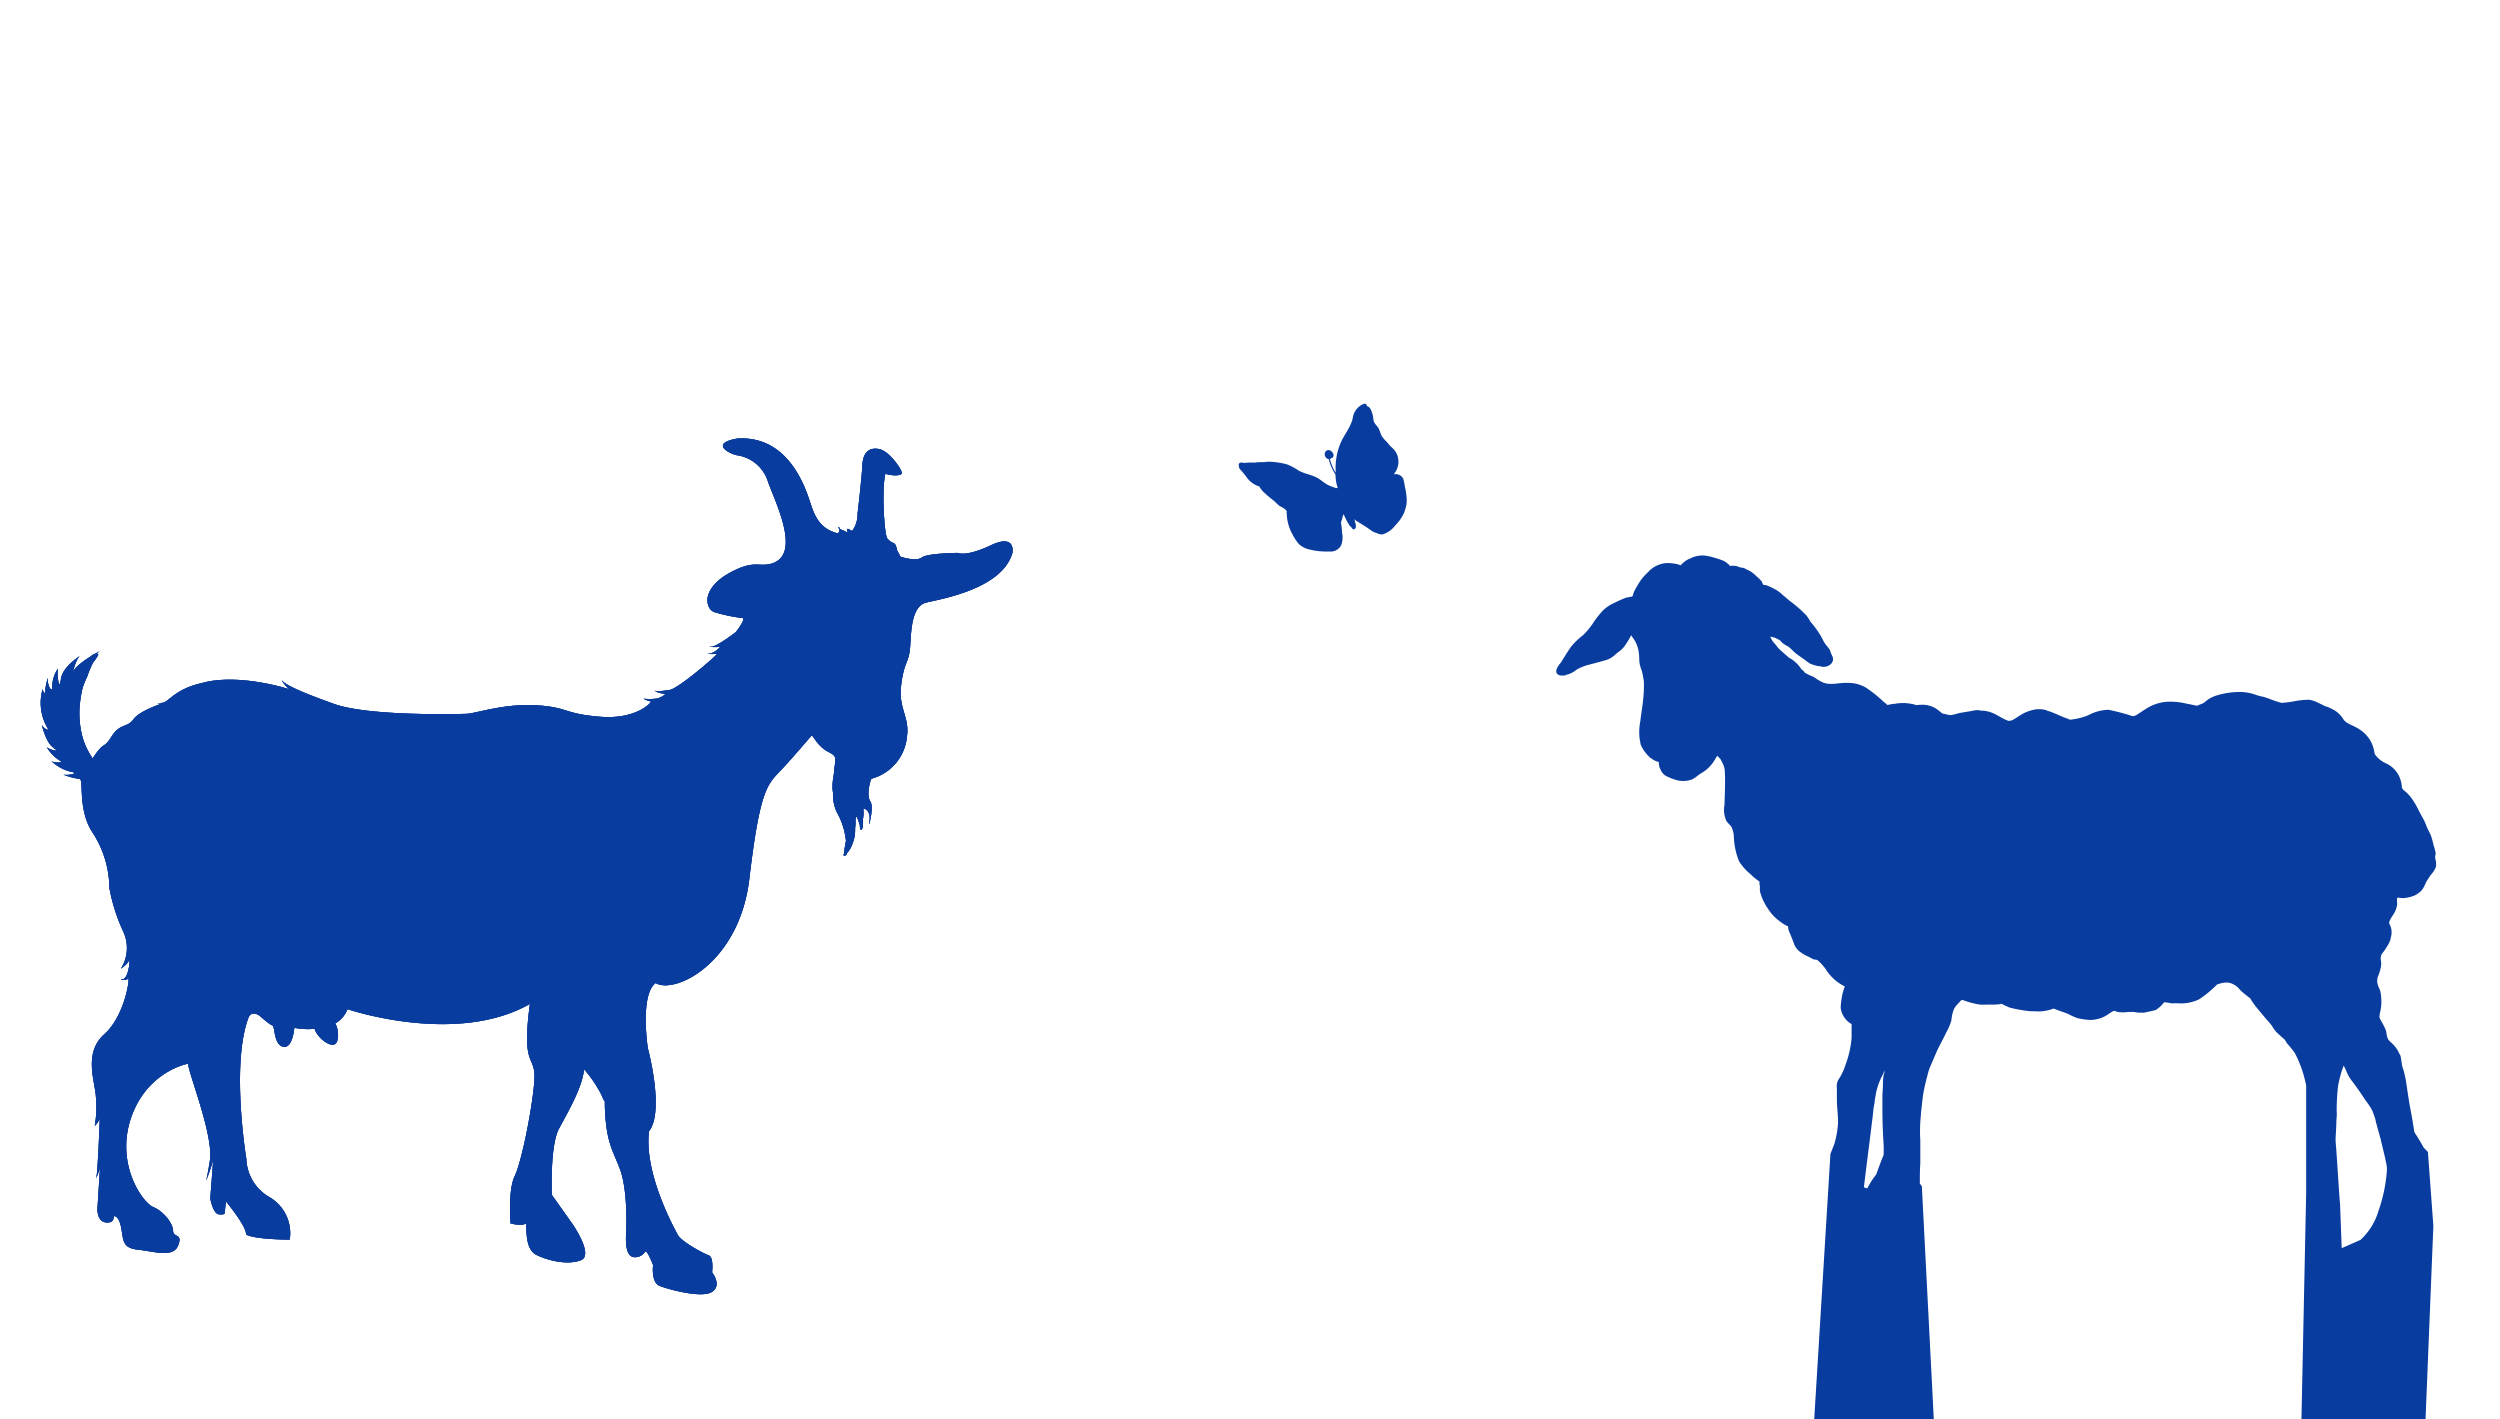
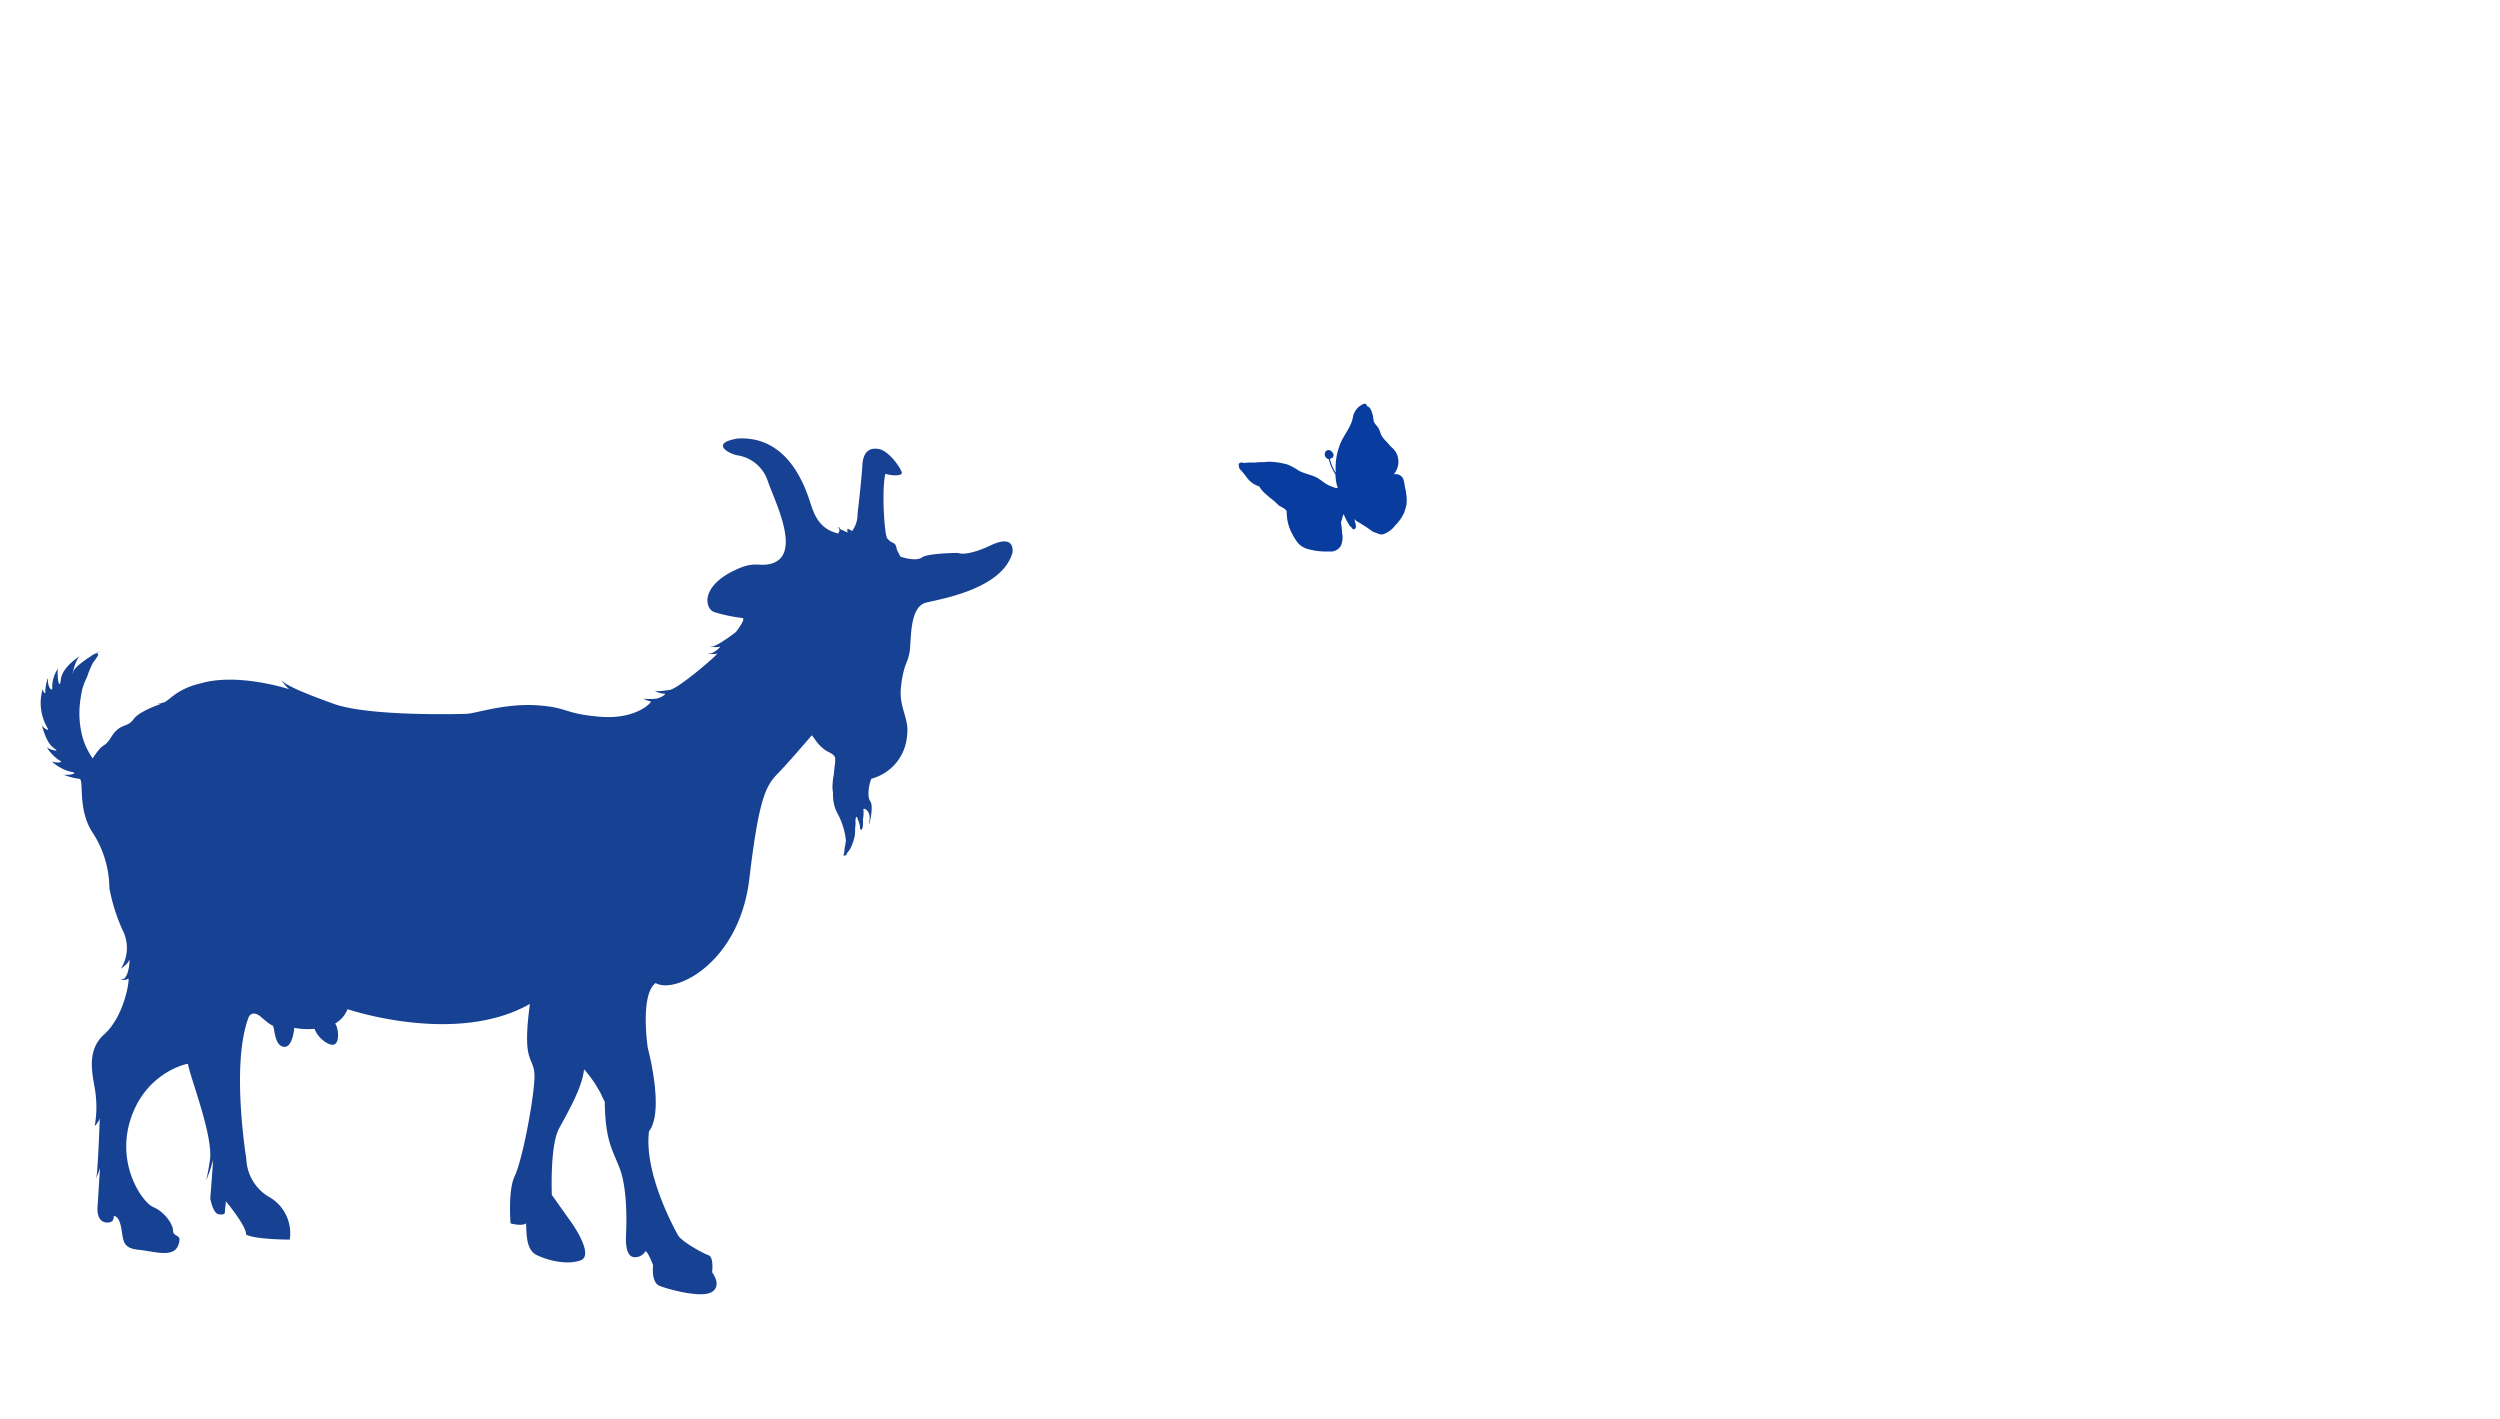
<svg xmlns="http://www.w3.org/2000/svg" viewBox="0 0 422.77 240">
  <defs>
    <style>.cls-1{fill:none;}.cls-2{clip-path:url(#clip-path);}.cls-3{fill:#093c9f;}.cls-4{fill:#174193;}</style>
    <clipPath id="clip-path">
      <rect class="cls-1" x="-0.35" width="423.12" height="240" />
    </clipPath>
  </defs>
  <g id="Calque_2" data-name="Calque 2">
    <g class="cls-2">
      <g id="Groupe_3932" data-name="Groupe 3932">
        <path id="Tracé_4052" data-name="Tracé 4052" class="cls-3" d="M209.54,79.07a1.19,1.19,0,0,0,.28.42,14.21,14.21,0,0,1,1,1.22A4,4,0,0,0,213,82.27l0,.08a4.82,4.82,0,0,0,1,1.15,16.75,16.75,0,0,0,1.29,1.08c.36.27.67.66,1.12,1a5.45,5.45,0,0,1,1,.61s.14.21.2.28v0a1.56,1.56,0,0,0,0,.57,7.55,7.55,0,0,0,1,3.4,8,8,0,0,0,1,1.52,3.83,3.83,0,0,0,1.41.85,11.87,11.87,0,0,0,3.75.45,2,2,0,0,0,2-1,3.57,3.57,0,0,0,.17-2.21c0-.58-.1-1.15-.17-1.73l0,0a7.15,7.15,0,0,0,.27-.9,2,2,0,0,1,.18-.46,28.63,28.63,0,0,0,.62,1.29,3.14,3.14,0,0,1,.24.39,1,1,0,0,0,.31.39c.15.12.23.3.37.43a.27.27,0,0,0,.33,0c.26-.2.23-.49.17-.78s-.09-.3-.13-.46,0-.22-.08-.33a1,1,0,0,0-.08-.14,3.49,3.49,0,0,0,.53.42c.76.45,1.51.92,2.23,1.43a2.83,2.83,0,0,0,.59.38,2,2,0,0,0,.42.13l0,0a1.61,1.61,0,0,0,.38.16,1.36,1.36,0,0,0,.75.09,4.32,4.32,0,0,0,2.07-1.5,7.31,7.31,0,0,0,1.5-2.14,9.34,9.34,0,0,0,.4-1.37,5.79,5.79,0,0,0,0-1.5,10.52,10.52,0,0,0-.27-1.57,6.54,6.54,0,0,0-.3-1.38,1.46,1.46,0,0,0-1.58-.69,3.36,3.36,0,0,0,.79-1.9,3.64,3.64,0,0,0-.2-1.38,3.27,3.27,0,0,0-1-1.34c-.27-.26-.57-.63-.84-.93a5.83,5.83,0,0,1-.78-.93c-.2-.39-.31-.84-.5-1.24s-.63-.72-.8-1.14-.09-.85-.25-1.26a4.21,4.21,0,0,0-.39-1,1,1,0,0,0-.57-.42.36.36,0,0,0-.34-.4h-.12a3,3,0,0,0-1.92,2.38c-.29,1.49-1.38,2.75-2,4.12a10.72,10.72,0,0,0-.9,4.78c0,.13,0,.27,0,.41a9.1,9.1,0,0,1-.58-1.17,7.65,7.65,0,0,1-.39-1.17.51.51,0,0,0,.21-.1s0,0,0-.07.12,0,.16,0a.51.51,0,0,0,.22-.3.58.58,0,0,0,0-.32,1.21,1.21,0,0,0-.28-.46.84.84,0,0,0-.53-.26.62.62,0,0,0-.54.29.83.83,0,0,0,.11,1,.74.74,0,0,0,.33.22.29.29,0,0,0,.13,0c0,.09.05.19.07.28a5.26,5.26,0,0,0,.41,1.15,9.06,9.06,0,0,0,.66,1.23,6.66,6.66,0,0,0,.37,2.21l-.17.06a2,2,0,0,1-.35-.09c-.36-.12-.71-.26-1.05-.41-.76-.37-1.35-1-2.16-1.38s-1.94-.6-2.81-1.05a10.4,10.4,0,0,0-2-1.08,13,13,0,0,0-3-.46c-.38,0-.74.06-1,.07-.5,0-1,0-1.5.08a10.53,10.53,0,0,0-1.86.07.73.73,0,0,0-.69,0,.39.39,0,0,0-.1.52A.37.37,0,0,0,209.54,79.07Zm16.61,6.79h0a.79.79,0,0,0,0,.09S226.14,85.89,226.15,85.86Z" />
        <g id="Groupe_3920" data-name="Groupe 3920">
-           <path id="Tracé_4052-2" data-name="Tracé 4052-2" class="cls-3" d="M289,74.18s0,0,0,0l0,0v0M402.25,204.67a10.78,10.78,0,0,1-3.07,5L396,211.07l-.28-7.51c-.08-.32-.66-10.12-.75-10.43a1.09,1.09,0,0,1,0-.18v-.29a2.46,2.46,0,0,1,0-.28v0c.05-.85.1-1.7.13-2.54,0-.14,0-.28,0-.43a7.41,7.41,0,0,0,.05-1.56s0,0,0,0c0-1.38.07-2.77.23-4.15a5.28,5.28,0,0,1,.13-.67v0c.12-.58.27-1.15.44-1.73.1-.34.25-.71.38-1.09a3.84,3.84,0,0,1,.28.53c.09.18.16.37.24.56a6.32,6.32,0,0,0,.79,1.38c.85,1.1,1.66,2.28,2.42,3.44a11.46,11.46,0,0,1,1.1,1.67,17.08,17.08,0,0,1,.59,1.7l0,.13.9,3.25c0,.17.08.34.11.5l.21.88c.11.45.21.89.32,1.34s.16.8.26,1.19a6.64,6.64,0,0,1,.1,1A25.52,25.52,0,0,1,402.25,204.67Zm-83.51-23.49v0c-.08.22-.15.45-.21.68a9.92,9.92,0,0,0-.11,1.63c0,.65-.1,1.26-.09,1.91l0,1.82v.43c0,2,.08,3.93.2,5.89a17.35,17.35,0,0,1,0,1.77c-.43,1.08-.85,2.16-1.23,3.27l-.22.29h0a13.89,13.89,0,0,0-1.31,2.1l-.57-.19c.43-3.67.93-7.35,1.36-11,.12-.79.19-1.57.27-2.36.07-.38.15-.76.2-1.14l0-.17c.08-.46.15-.92.24-1.37a11.7,11.7,0,0,1,1.16-3.08,4.28,4.28,0,0,0,.19-.43l.05-.06m68.13-4.67a17,17,0,0,1,1.26,1.55,19.53,19.53,0,0,1,1.93,5.56s0,0,0,0l0,18.15L389,249.33h20.8l1.7-42-.92-12.52c-.24-.26-.49-.51-.74-.76-.47-.9-1-1.75-1.56-2.6-.18-1.28-.4-2.54-.64-3.79-.3-1.55-.51-3.13-.75-4.7a18.18,18.18,0,0,0-.38-1.78c-.08-.3-.18-.59-.28-.89-.08-.52-.16-1.05-.25-1.58a1.08,1.08,0,0,0-.23-.51,5,5,0,0,0-1.06-1.58c-.33-.36-.75-.6-.93-1.07s-.17-.95-.32-1.4a13.8,13.8,0,0,0-.81-1.58,2.9,2.9,0,0,1-.25-.57,4.69,4.69,0,0,1,.19-1.12,8.13,8.13,0,0,0,.09-2.41,4.93,4.93,0,0,0-.24-1.19A3.58,3.58,0,0,1,402,166a6.36,6.36,0,0,1,.08-.75,7.67,7.67,0,0,0,.56-1.8,3.35,3.35,0,0,0,0-1,1.8,1.8,0,0,1,.13-1.12,7.36,7.36,0,0,0,.8-1.12,5.08,5.08,0,0,0,.72-1.48s0,0,0-.06l0-.08a3,3,0,0,0-.05-2c-.05-.13-.14-.27-.18-.4-.1-.35,0-.29.07-.52a6.84,6.84,0,0,1,.53-.9,4.37,4.37,0,0,0,.72-1.79c0-.34-.07-.78,0-1.1a.17.17,0,0,0,0-.07h.18c.23,0,.47.06.71.07a5.81,5.81,0,0,0,2.06-.45,4.88,4.88,0,0,0,1.15-.81,4.76,4.76,0,0,0,.74-1.34,14.6,14.6,0,0,1,.91-1.4,4.23,4.23,0,0,0,.78-1.22,3,3,0,0,0-.12-1.57,1,1,0,0,0,0-.24v0a1.81,1.81,0,0,0,.1-.61,9.44,9.44,0,0,0-.35-1.29,14.33,14.33,0,0,0-.43-1.59c-.16-.41-.39-.81-.58-1.21s-.4-1.07-.69-1.58c-.46-.82-.87-1.66-1.32-2.49a15.49,15.49,0,0,0-.91-1.37,7.41,7.41,0,0,0-1.1-1.07,1.81,1.81,0,0,1-.32-.41,5.42,5.42,0,0,0-.47-1.94,4.6,4.6,0,0,0-2.33-2.25,4.42,4.42,0,0,1-1.81-1.53,7.36,7.36,0,0,0-.51-1.85,5.84,5.84,0,0,0-2.65-2.66c-.7-.4-1.65-.66-2.12-1.34a4.68,4.68,0,0,0-1.36-1.44,8.34,8.34,0,0,0-1.53-.75l-.13,0c-.42-.24-.88-.44-1.3-.64a4.42,4.42,0,0,0-1.54-.5,13.81,13.81,0,0,0-2.31.23,17.42,17.42,0,0,1-2.27.3c-.29-.07-.57-.15-.85-.24-.83-.25-1.63-.65-2.48-.83-.28-.06-.55-.14-.83-.21a8,8,0,0,0-3-.56,13.59,13.59,0,0,0-3.59.51,6,6,0,0,0-1.62.7c-.27.18-.56.43-.86.67l-1.12.45c-.58-.13-1.15-.25-1.73-.35a11.26,11.26,0,0,0-3.42-.32,7.63,7.63,0,0,0-3.48,1.2c-.51.32-1,.66-1.53,1a3.16,3.16,0,0,1-.5.22,1.09,1.09,0,0,1-.26,0,31.78,31.78,0,0,0-4.05-1.07,7.57,7.57,0,0,0-3.39.92,11.17,11.17,0,0,1-3.1.76c-.3-.13-.59-.25-.88-.35-1-.36-1.93-.9-2.94-1.16l-.3-.14a4.63,4.63,0,0,0-1.89-.06,7,7,0,0,0-2.61,1.09c-.35.21-.73.49-1.11.68a2.08,2.08,0,0,1-.6.13c-.09,0-.19,0-.28-.08-.83-.3-1.57-.86-2.39-1.21a5.28,5.28,0,0,0-2.18-.44l-.16-.07a4,4,0,0,0-1.24.12c-.76.14-1.54.25-2.3.4a8.91,8.91,0,0,1-1.26.31,3.76,3.76,0,0,1-1-.19l-.4-.07c-.41-.29-.8-.66-1.25-.92a4.21,4.21,0,0,0-2.05-.57c-.36,0-.74,0-1.11.07a7.53,7.53,0,0,0-3.62-.24,6.22,6.22,0,0,0-1.29.22c-.25-.22-.5-.44-.76-.65a21.5,21.5,0,0,0-3-2.37,6.14,6.14,0,0,0-3-.73c-1.41-.07-2.88.48-4.22-.09a11.07,11.07,0,0,1-1.51-.92,11.44,11.44,0,0,1-1.5-.71,1.28,1.28,0,0,0-.54-.54A5.62,5.62,0,0,0,303,111.5l-.55-.33a5.66,5.66,0,0,0-.52-.47l-.67-.6a5.79,5.79,0,0,1-.66-.65,5.45,5.45,0,0,0-.57-.7,2.64,2.64,0,0,1-.48-.7,1.84,1.84,0,0,1-.17-.38v0a3.24,3.24,0,0,1,.8.2c.27.12.55.26.82.4a4.89,4.89,0,0,0,.44.47,7.37,7.37,0,0,0,1,.62,13,13,0,0,1,1,.93c.58.48,1.21.9,1.83,1.33a5.87,5.87,0,0,0,.86.62,6.85,6.85,0,0,0,1.19.37,2.39,2.39,0,0,0,.53.06,1.28,1.28,0,0,0,.43.1c1,.06,2-.74,1.62-1.72a7.38,7.38,0,0,1-.44-1.11,6.38,6.38,0,0,0-.67-.88,6.93,6.93,0,0,1-.7-1.21,15,15,0,0,0-1.34-2c-.2-.26-.41-.51-.62-.76a7.52,7.52,0,0,0-.64-1,20.39,20.39,0,0,0-2.8-2.45l-1.36-1.15a5.55,5.55,0,0,0-1.12-.82,14.1,14.1,0,0,0-1.36-.65,1.93,1.93,0,0,0-.63-.1c-.08-.13-.15-.25-.23-.36a.43.43,0,0,0,0-.07l0-.07h0a.1.1,0,0,0,0,0,6.42,6.42,0,0,0-1-1,5.49,5.49,0,0,0-.73-.64,4.64,4.64,0,0,0-.79-.43,6.77,6.77,0,0,0-.66-.33c-.12,0-.25,0-.37-.06l-.15,0-.35-.14a2.56,2.56,0,0,0-1.37-.1,3.46,3.46,0,0,0-1.15-.9,12,12,0,0,0-1.43-.48,9.39,9.39,0,0,0-1.48-.36,4.39,4.39,0,0,0-2.62.44,3.74,3.74,0,0,0-.8.4,5.2,5.2,0,0,0-.9.79l-.35-.15a7.54,7.54,0,0,0-2.06-.24,4.65,4.65,0,0,0-3.09,1.54,9.6,9.6,0,0,0-1.1,1.2,15.3,15.3,0,0,0-1.16,1.9,4,4,0,0,0-.3.81l-.1.21-.54.08-.18.07-.23,0-.32.13h0a17.33,17.33,0,0,0-1.65.74,6.71,6.71,0,0,0-2,1.3,15.9,15.9,0,0,0-1.6,2,11.54,11.54,0,0,1-1.86,2.26,12.26,12.26,0,0,0-1.88,1.79c-.48.64-.9,1.34-1.32,2a6.52,6.52,0,0,0-.43.72,4.61,4.61,0,0,0-.7,1c-.4.81.07,1.32.93,1.27h0a.72.72,0,0,0,.6-.13l.08,0a4.14,4.14,0,0,0,1.52-.74l.3-.21a9.74,9.74,0,0,1,1.74-.7c1.08-.27,2.15-.56,3.22-.87a4.1,4.1,0,0,0,1.6-1.05l.13-.09.1-.08a5.18,5.18,0,0,0,1.19-1.1,18.19,18.19,0,0,0,1.12-1.85c.18.35.46.63.66,1a5.62,5.62,0,0,1,.66,2.27c.07.58,0,1.17.15,1.74a6.85,6.85,0,0,0,.32,1,17.69,17.69,0,0,1,.35,1.79,20.36,20.36,0,0,1-.13,3.12c-.1,1.2-.34,2.39-.46,3.58a9.45,9.45,0,0,0-.09,3.27.54.54,0,0,1,.05.11,2.52,2.52,0,0,0,.08.55,4,4,0,0,0,.39.8,5.15,5.15,0,0,0,.55.77,6.66,6.66,0,0,0,.63.67,7.8,7.8,0,0,0,.77.5,2.18,2.18,0,0,0,.74.26s0,0,0,.06a2.27,2.27,0,0,0,.28,1.19,2.09,2.09,0,0,0,1.26,1.27,8.15,8.15,0,0,0,1.65.6,4.3,4.3,0,0,0,2.46-.18,6,6,0,0,0,1-.68c.31-.24.63-.42,1-.65a6.41,6.41,0,0,0,1.57-1.59c.23-.35.44-.7.64-1.06a7,7,0,0,1,.55.54c.16.27.31.57.43.83a4.11,4.11,0,0,1,.29.92,20.87,20.87,0,0,1,.07,2.24c0,1.26-.07,2.5-.09,3.75a4.4,4.4,0,0,0,.34,2.77c.25.38.64.65.87,1.05a4.66,4.66,0,0,1,.38,1.84,12.07,12.07,0,0,0,.86,3.88,8.47,8.47,0,0,0,1.92,2.17,9.37,9.37,0,0,0,1.54,1.27v.19c0,.28.06.52.08.79a3.65,3.65,0,0,0,0,.66,8.89,8.89,0,0,0,1.31,2.89,7.77,7.77,0,0,0,2,2.17,6.13,6.13,0,0,0,1.31.82l.08,0,.06.13a2.3,2.3,0,0,0,.2.86c.29.68.56,1.34.79,2a3.06,3.06,0,0,0,1.24,1.53,4.87,4.87,0,0,0,1.14.63c.32.14.6.36.92.48s.38,0,.56.11l.07,0a8.22,8.22,0,0,1,1.53,1.69,7.64,7.64,0,0,0,3.11,2.77.22.22,0,0,0,0,.08c-.06.23-.16.45-.21.68a7.17,7.17,0,0,0-.33,1.58,7.87,7.87,0,0,0-.12,1.38,3.75,3.75,0,0,0,1.84,2.68c0,.77,0,1.53,0,2.3a16.88,16.88,0,0,1-.79,3.9l-.5,1.42a9.6,9.6,0,0,1-.95,1.79,2.25,2.25,0,0,0-.25,1.4v1.9c0,1.3.2,2.57.2,3.87a15.66,15.66,0,0,1-.62,3.66l-.67,1.71-3.31,54.17,21.24-.56L325,200.61a5.3,5.3,0,0,0-.34-.45c0-1.15,0-2.31.08-3.47v-.1l0-2.19c0-.33,0-.66,0-1l0-.54a25.86,25.86,0,0,1,.11-4.4l0-.27c.14-1.11.23-2.22.41-3.33s.54-2.45.86-3.66c.06-.2.14-.4.2-.6l0,0h0l.37-.86c.33-.76.65-1.53,1-2.3.49-1,1-1.91,1.47-2.9a9.42,9.42,0,0,0,.84-2,7,7,0,0,1,.41-1.86,4.44,4.44,0,0,1,.49-.73l.67-.71.11-.11a1,1,0,0,1,.3,0,13.72,13.72,0,0,0,2.81.75c.53.05,1.08,0,1.62,0a11.16,11.16,0,0,0,1.83-.07l.22-.07a14.85,14.85,0,0,0,1.46.67,23.07,23.07,0,0,0,3.5.6H344a7.29,7.29,0,0,0,3.3-.46l.1.05q.31.13.63.24l.29.11c.49.18,1,.34,1.46.53a9.1,9.1,0,0,0,1.66.73,12.75,12.75,0,0,0,1.94.27,5.43,5.43,0,0,0,3.38-1.14h0l.72-.42c.22.07.45.16.68.22a5.7,5.7,0,0,0,1.65,0,8.39,8.39,0,0,1,1.12,0,7.14,7.14,0,0,0,.79.11l.88,0,1.76-.39a3.42,3.42,0,0,0,.43-.21,6,6,0,0,0,1.19-1.16,5.43,5.43,0,0,1,1.06.16,6.64,6.64,0,0,0,1,0,7.31,7.31,0,0,0,3.8-.63,18.55,18.55,0,0,0,3.07-2.52,4.68,4.68,0,0,1,1.88-.34,3.15,3.15,0,0,1,2,1.22,15.82,15.82,0,0,0,1.73,1.43,11.47,11.47,0,0,0,1,1.46c.56.69,1.14,1.37,1.71,2.06a13.72,13.72,0,0,1,1,1.18,5.91,5.91,0,0,0,.64.93c.49.51,1,.92,1.51,1.39Z" />
          <g id="Groupe_3920-2" data-name="Groupe 3920-2">
-             <path id="Tracé_4053" data-name="Tracé 4053" class="cls-4" d="M142.69,90.4l-.06-.05s0,0-.06.05h.12m1.18-.38L144,90l-.1-.06s0,.09,0,.13m6.71,2h0v0l-.08-.08h0l.06.1M9.07,126.45c-1.07-.64-1.75-2.9-2-3.84.34.6,1.3,1.11,1,.56a8.39,8.39,0,0,1-.85-6.67c0,.48.53,1.06.45.44s.53-3,.44-1.91.87,2.33.72,1a5.57,5.57,0,0,1,1-3c-.28.69.17,4.23.47,1.82s4.1-4.43,3.25-3.93-1.57,4.2-1.17,2.69c.19-.71,1.73-1.83,2.94-2.6a2.45,2.45,0,0,1,.71-.43c.78-.46,1.13-.6.25-.06l.13,0a.22.22,0,0,1,.19.13.2.2,0,0,1,0,.13,8.49,8.49,0,0,1-.87,1.28,17.31,17.31,0,0,0-1,2.4,11.85,11.85,0,0,0-.81,2.07,22.34,22.34,0,0,0-.44,2.82,15.48,15.48,0,0,0,.52,5.46,12.19,12.19,0,0,0,1.67,3.44.4.4,0,0,0,.1-.15c2-3,1.63-1.23,3.09-3.54s2.67-1.44,3.72-2.93,5-2.68,4.73-2.66a7.36,7.36,0,0,1-.8,0c.12,0,.16,0,1.07-.14s2.12-2.32,6.44-3.29c6-1.73,14.21.78,15,1.05-.5-.19-1.79-2-1.2-1.38s2.77,1.72,8.67,3.83,21,1.72,22.45,1.67,6.48-1.8,11.87-1.44,4.53,1.45,10.75,1.94,8.81-2.6,8.48-2.6a3.7,3.7,0,0,1-1.21-.46,8.87,8.87,0,0,0,2.06,0c.65,0,2.1-.9,1.38-.85a3.28,3.28,0,0,1-1.62-.53c.4.19,1.06.13,2.6-.1s8.54-6.31,8-6.14-2.15,0-1.31,0,2.14-1.32,1.77-1.17-2.41,0-1.43,0,4.16-2.47,4.16-2.47,1.81-2.32,1.1-2.38a26.47,26.47,0,0,1-4.75-1c-1.21-.46-1.16-2-1.16-2s-.23-2.5,3.9-4.71,4.72-.83,7-1.51c5.14-1.59.4-10.69-.67-13.88A6.42,6.42,0,0,0,124.7,77c-1.24-.2-4.83-2,0-2.84,8.9-.55,11.66,8.82,12.44,11.19s1.8,4.2,4.67,4.88c-.08-.17.1-.26.13-.4a1.45,1.45,0,0,0,0-.36.43.43,0,0,1-.14-.35,0,0,0,0,1,.06,0h0a.79.79,0,0,1,.17.31,2.62,2.62,0,0,0,.56.27c.18.08.34.18.52.26l.28.07s-.06-.09-.07-.13a.67.67,0,0,1,0-.46.1.1,0,0,1,.11,0l.17.1h.06l0,0,.44.26a4.75,4.75,0,0,0,.92-2.93s.71-6.05.81-8.17,1.07-3.1,2.83-2.76,3.9,3.53,3.85,4.06-1.83.46-2.78.11c-.54,2.08-.33,7.85.09,10.2A5.25,5.25,0,0,0,150,91l.19.2a1.85,1.85,0,0,0,.68.53,1.15,1.15,0,0,1,.48.3c.24.28.23.66.36,1s.24.45.35.68.13.29.22.43c.45.15,2.7.83,3.64.12S162,93.5,162,93.5s1.28.73,5.57-1.29,3.64,1.29,3.64,1.29c-1.74,6-11.63,7.71-14.55,8.39s-2.52,6.29-2.83,8.3-1,2-1.45,5.81,1.46,5.31,1,8.5a8.13,8.13,0,0,1-6,7.18c-.2.2-.92,2.8-.2,3.84s-.51,5.31-.16,3.35-1.22-2.41-1-1.91a6.05,6.05,0,0,1-.09,1.59,4.51,4.51,0,0,1,0,.82,1.69,1.69,0,0,1-.2.91.15.15,0,0,1-.22,0l0-.06a.68.68,0,0,1-.09-.39,2.17,2.17,0,0,0-.08-.51c-.13-.4-.28-.8-.43-1.19h0c-.16,0-.27.23-.23,1a5.1,5.1,0,0,1-.07.87,10.53,10.53,0,0,1-.05,1.26,8.09,8.09,0,0,1-.69,2.1,3.67,3.67,0,0,1-.55.8c-.15.2-.14.44-.41.53a.16.16,0,0,1-.21-.1v0c-.11.15-.14.12,0-.17l.05-.12s0-.08,0-.12a3.19,3.19,0,0,0,.06-.52c0-.3.13-.58.15-.89a2.54,2.54,0,0,1,.1-.55,12.27,12.27,0,0,0-1.55-4.87,6.94,6.94,0,0,1-.64-3.24l-.09-.77a10.94,10.94,0,0,1,.21-2.28c.05-.46.1-.92.14-1.38a6.84,6.84,0,0,0,.11-1.43c-.1-.79-1.19-1-1.77-1.47A6.43,6.43,0,0,1,138,125.3l-.67-.93h-.05c-.53.54-3.46,4.07-5.56,6.24s-3.31,3.73-5,18-12.57,19.57-15.85,17.63c-2.69,2-1.32,11-1.32,11s2.88,10.65.2,14.07c-.87,7.13,4.28,16.44,4.9,17.56s4.26,3.09,5.18,3.41.59,2.88.59,2.88,1.72,2.16,0,3.3-7.36-.41-8.86-1-1.12-3.52-1.12-3.52-1.07-2.81-1.36-2.25a2,2,0,0,1-2,.89c-.7-.18-1.35-.94-1.21-3.89s.1-8-1.06-11.07-2.35-4.46-2.53-10.62c0-.22,0-.42,0-.62s0-.1,0-.16l-.06,0a8,8,0,0,1-.48-1,9.2,9.2,0,0,0-.54-1,18.51,18.51,0,0,0-1.34-2.05c-.25-.33-.5-.65-.78-1l-.32-.33h0c-.27,3-2.65,7.1-4.22,10s-1.22,11.23-1.22,11.23l3.4,4.79s3.82,5.41,1.48,6.27-5.6,0-7.44-.89-1.7-3.69-1.8-5.35c-.76.52-2.62,0-2.62,0s-.47-5.6.7-8,3-11.54,3.32-16.12-2.26-1.77-.75-13c-12.52,7.14-30.84.89-30.84.89a4.84,4.84,0,0,1-2.1,2.43c.57.71.8,3.17-.13,3.53s-2.89-1.19-3.34-2.64a12,12,0,0,1-3.43-.17s-.27,3.57-1.89,3.2-1.35-3.48-1.83-3.61S44,171.85,44,171.85s-1.3-1.09-1.94.14c-3.06,7.93-.4,24-.4,24a7.75,7.75,0,0,0,4,6.51A7.07,7.07,0,0,1,49,209.63s-5.9,0-7.4-.87c.17-1.31-3.4-5.61-3.4-5.61l-.2,2s0,.33-1,.2-1.44-2.68-1.44-2.68.56-7.21.47-6.49a26.57,26.57,0,0,1-1.17,3.46c.13-.5.33-1.47.63-3.35.66-4.14-3.41-14.24-3.7-16.39-1.08.14-7.44,2-9.78,9.6s2.12,13.89,3.91,14.63,3.33,2.78,3.35,4,1.69.39.85,2.5-4,1-6.74.71-2.48-1.58-2.89-3.74-1.26-1.94-1.26-1.94.19,1.26-1.35,1.06-1.4-2.36-1.4-2.36.46-7.35.43-6.94-.87,2.41-.62,1.66.62-10.51.57-10-1,1.63-.82,1.17a17.69,17.69,0,0,0,.18-4.71c-.13-2.61-2.15-7.45,1.4-10.62s4.4-9.78,4.05-9.42-1.9.21-.75.05c1-.65,1.08-3.8.9-3.17s-1.38,1.44-1.38,1.44a6.57,6.57,0,0,0,.38-6.34,30.51,30.51,0,0,1-2.32-7.29A17.45,17.45,0,0,0,15.79,141c-2.79-4-1.52-9.26-2.36-9.29a10.61,10.61,0,0,1-2.72-.72c.84.2,2.84-.24,1.3-.47a7.33,7.33,0,0,1-3.29-1.79c.56.31,2.3.29,1.31-.15a7.2,7.2,0,0,1-2.13-2.23c.32.39,2.64,1,1.15.15" />
            <path id="Tracé_4054" data-name="Tracé 4054" class="cls-4" d="M142.69,90.4l-.06-.05s0,0-.06.05h.12m1.18-.38L144,90l-.1-.06s0,.09,0,.13m6.71,2h0v0l-.08-.08h0l.06.1M9.07,126.45c-1.07-.64-1.75-2.9-2-3.84.34.6,1.3,1.11,1,.56a8.39,8.39,0,0,1-.85-6.67c0,.48.53,1.06.45.44s.53-3,.44-1.91.87,2.33.72,1a5.57,5.57,0,0,1,1-3c-.28.69.17,4.23.47,1.82s4.1-4.43,3.25-3.93-1.57,4.2-1.17,2.69c.19-.71,1.73-1.83,2.94-2.6a2.45,2.45,0,0,1,.71-.43c.78-.46,1.13-.6.25-.06l.13,0a.22.22,0,0,1,.19.13.2.2,0,0,1,0,.13,8.49,8.49,0,0,1-.87,1.28,17.31,17.31,0,0,0-1,2.4,11.85,11.85,0,0,0-.81,2.07,22.34,22.34,0,0,0-.44,2.82,15.48,15.48,0,0,0,.52,5.46,12.19,12.19,0,0,0,1.67,3.44.4.4,0,0,0,.1-.15c2-3,1.63-1.23,3.09-3.54s2.67-1.44,3.72-2.93,5-2.68,4.73-2.66a7.36,7.36,0,0,1-.8,0c.12,0,.16,0,1.07-.14s2.12-2.32,6.44-3.29c6-1.73,14.21.78,15,1.05-.5-.19-1.79-2-1.2-1.38s2.77,1.72,8.67,3.83,21,1.72,22.45,1.67,6.48-1.8,11.87-1.44,4.53,1.45,10.75,1.94,8.81-2.6,8.48-2.6a3.7,3.7,0,0,1-1.21-.46,8.87,8.87,0,0,0,2.06,0c.65,0,2.1-.9,1.38-.85a3.28,3.28,0,0,1-1.62-.53c.4.19,1.06.13,2.6-.1s8.54-6.31,8-6.14-2.15,0-1.31,0,2.14-1.32,1.77-1.17-2.41,0-1.43,0,4.16-2.47,4.16-2.47,1.81-2.32,1.1-2.38a26.47,26.47,0,0,1-4.75-1c-1.21-.46-1.16-2-1.16-2s-.23-2.5,3.9-4.71,4.72-.83,7-1.51c5.14-1.59.4-10.69-.67-13.88A6.42,6.42,0,0,0,124.7,77c-1.24-.2-4.83-2,0-2.84,8.9-.55,11.66,8.82,12.44,11.19s1.8,4.2,4.67,4.88c-.08-.17.1-.26.13-.4a1.45,1.45,0,0,0,0-.36.43.43,0,0,1-.14-.35,0,0,0,0,1,.06,0h0a.79.79,0,0,1,.17.31,2.62,2.62,0,0,0,.56.27c.18.08.34.18.52.26l.28.07s-.06-.09-.07-.13a.67.67,0,0,1,0-.46.1.1,0,0,1,.11,0l.17.1h.06l0,0,.44.26a4.75,4.75,0,0,0,.92-2.93s.71-6.05.81-8.17,1.07-3.1,2.83-2.76,3.9,3.53,3.85,4.06-1.83.46-2.78.11c-.54,2.08-.33,7.85.09,10.2A5.25,5.25,0,0,0,150,91l.19.2a1.85,1.85,0,0,0,.68.53,1.15,1.15,0,0,1,.48.3c.24.28.23.66.36,1s.24.45.35.68.13.29.22.43c.45.15,2.7.83,3.64.12S162,93.5,162,93.5s1.28.73,5.57-1.29,3.64,1.29,3.64,1.29c-1.74,6-11.63,7.71-14.55,8.39s-2.52,6.29-2.83,8.3-1,2-1.45,5.81,1.46,5.31,1,8.5a8.13,8.13,0,0,1-6,7.18c-.2.2-.92,2.8-.2,3.84s-.51,5.31-.16,3.35-1.22-2.41-1-1.91a6.05,6.05,0,0,1-.09,1.59,4.51,4.51,0,0,1,0,.82,1.69,1.69,0,0,1-.2.91.15.15,0,0,1-.22,0l0-.06a.68.68,0,0,1-.09-.39,2.17,2.17,0,0,0-.08-.51c-.13-.4-.28-.8-.43-1.19h0c-.16,0-.27.23-.23,1a5.1,5.1,0,0,1-.07.87,10.53,10.53,0,0,1-.05,1.26,8.09,8.09,0,0,1-.69,2.1,3.67,3.67,0,0,1-.55.8c-.15.2-.14.44-.41.53a.16.16,0,0,1-.21-.1v0c-.11.15-.14.12,0-.17l.05-.12s0-.08,0-.12a3.19,3.19,0,0,0,.06-.52c0-.3.13-.58.15-.89a2.54,2.54,0,0,1,.1-.55,12.27,12.27,0,0,0-1.55-4.87,6.94,6.94,0,0,1-.64-3.24l-.09-.77a10.94,10.94,0,0,1,.21-2.28c.05-.46.1-.92.14-1.38a6.84,6.84,0,0,0,.11-1.43c-.1-.79-1.19-1-1.77-1.47A6.43,6.43,0,0,1,138,125.3l-.67-.93h-.05c-.53.54-3.46,4.07-5.56,6.24s-3.31,3.73-5,18-12.57,19.57-15.85,17.63c-2.69,2-1.32,11-1.32,11s2.88,10.65.2,14.07c-.87,7.13,4.28,16.44,4.9,17.56s4.26,3.09,5.18,3.41.59,2.88.59,2.88,1.72,2.16,0,3.3-7.36-.41-8.86-1-1.12-3.52-1.12-3.52-1.07-2.81-1.36-2.25a2,2,0,0,1-2,.89c-.7-.18-1.35-.94-1.21-3.89s.1-8-1.06-11.07-2.35-4.46-2.53-10.62c0-.22,0-.42,0-.62s0-.1,0-.16l-.06,0a8,8,0,0,1-.48-1,9.2,9.2,0,0,0-.54-1,18.51,18.51,0,0,0-1.34-2.05c-.25-.33-.5-.65-.78-1l-.32-.33h0c-.27,3-2.65,7.1-4.22,10s-1.22,11.23-1.22,11.23l3.4,4.79s3.82,5.41,1.48,6.27-5.6,0-7.44-.89-1.7-3.69-1.8-5.35c-.76.52-2.62,0-2.62,0s-.47-5.6.7-8,3-11.54,3.32-16.12-2.26-1.77-.75-13c-12.52,7.14-30.84.89-30.84.89a4.84,4.84,0,0,1-2.1,2.43c.57.71.8,3.17-.13,3.53s-2.89-1.19-3.34-2.64a12,12,0,0,1-3.43-.17s-.27,3.57-1.89,3.2-1.35-3.48-1.83-3.61S44,171.85,44,171.85s-1.3-1.09-1.94.14c-3.06,7.93-.4,24-.4,24a7.75,7.75,0,0,0,4,6.51A7.07,7.07,0,0,1,49,209.63s-5.9,0-7.4-.87c.17-1.31-3.4-5.61-3.4-5.61l-.2,2s0,.33-1,.2-1.44-2.68-1.44-2.68.56-7.21.47-6.49a26.57,26.57,0,0,1-1.17,3.46c.13-.5.33-1.47.63-3.35.66-4.14-3.41-14.24-3.7-16.39-1.08.14-7.44,2-9.78,9.6s2.12,13.89,3.91,14.63,3.33,2.78,3.35,4,1.69.39.85,2.5-4,1-6.74.71-2.48-1.58-2.89-3.74-1.26-1.94-1.26-1.94.19,1.26-1.35,1.06-1.4-2.36-1.4-2.36.46-7.35.43-6.94-.87,2.41-.62,1.66.62-10.51.57-10-1,1.63-.82,1.17a17.69,17.69,0,0,0,.18-4.71c-.13-2.61-2.15-7.45,1.4-10.62s4.4-9.78,4.05-9.42-1.9.21-.75.05c1-.65,1.08-3.8.9-3.17s-1.38,1.44-1.38,1.44a6.57,6.57,0,0,0,.38-6.34,30.51,30.51,0,0,1-2.32-7.29A17.45,17.45,0,0,0,15.79,141c-2.79-4-1.52-9.26-2.36-9.29a10.61,10.61,0,0,1-2.72-.72c.84.2,2.84-.24,1.3-.47a7.33,7.33,0,0,1-3.29-1.79c.56.31,2.3.29,1.31-.15a7.2,7.2,0,0,1-2.13-2.23c.32.39,2.64,1,1.15.15" />
-             <path id="Tracé_4055" data-name="Tracé 4055" class="cls-3" d="M142.69,90.4l-.06-.05s0,0-.06.05h.12m1.18-.38L144,90l-.1-.06s0,.09,0,.13m6.71,2h0v0l-.08-.08h0l.06.1M9.07,126.45c-1.07-.64-1.75-2.9-2-3.84.34.6,1.3,1.11,1,.56a8.39,8.39,0,0,1-.85-6.67c0,.48.53,1.06.45.44s.53-3,.44-1.91.87,2.33.72,1a5.57,5.57,0,0,1,1-3c-.28.69.17,4.23.47,1.82s4.1-4.43,3.25-3.93-1.57,4.2-1.17,2.69c.19-.71,1.73-1.83,2.94-2.6a2.45,2.45,0,0,1,.71-.43c.78-.46,1.13-.6.25-.06l.13,0a.22.22,0,0,1,.19.13.2.2,0,0,1,0,.13,8.49,8.49,0,0,1-.87,1.28,17.31,17.31,0,0,0-1,2.4,11.85,11.85,0,0,0-.81,2.07,22.34,22.34,0,0,0-.44,2.82,15.48,15.48,0,0,0,.52,5.46,12.19,12.19,0,0,0,1.67,3.44.4.4,0,0,0,.1-.15c2-3,1.63-1.23,3.09-3.54s2.67-1.44,3.72-2.93,5-2.68,4.73-2.66a7.36,7.36,0,0,1-.8,0c.12,0,.16,0,1.07-.14s2.12-2.32,6.44-3.29c6-1.73,14.21.78,15,1.05-.5-.19-1.79-2-1.2-1.38s2.77,1.72,8.67,3.83,21,1.72,22.45,1.67,6.48-1.8,11.87-1.44,4.53,1.45,10.75,1.94,8.81-2.6,8.48-2.6a3.7,3.7,0,0,1-1.21-.46,8.87,8.87,0,0,0,2.06,0c.65,0,2.1-.9,1.38-.85a3.28,3.28,0,0,1-1.62-.53c.4.19,1.06.13,2.6-.1s8.54-6.31,8-6.14-2.15,0-1.31,0,2.14-1.32,1.77-1.17-2.41,0-1.43,0,4.16-2.47,4.16-2.47,1.81-2.32,1.1-2.38a26.47,26.47,0,0,1-4.75-1c-1.21-.46-1.16-2-1.16-2s-.23-2.5,3.9-4.71,4.72-.83,7-1.51c5.14-1.59.4-10.69-.67-13.88A6.42,6.42,0,0,0,124.7,77c-1.24-.2-4.83-2,0-2.84,8.9-.55,11.66,8.82,12.44,11.19s1.8,4.2,4.67,4.88c-.08-.17.1-.26.13-.4a1.45,1.45,0,0,0,0-.36.43.43,0,0,1-.14-.35,0,0,0,0,1,.06,0h0a.79.79,0,0,1,.17.31,2.62,2.62,0,0,0,.56.27c.18.08.34.18.52.26l.28.07s-.06-.09-.07-.13a.67.67,0,0,1,0-.46.1.1,0,0,1,.11,0l.17.1h.06l0,0,.44.26a4.75,4.75,0,0,0,.92-2.93s.71-6.05.81-8.17,1.07-3.1,2.83-2.76,3.9,3.53,3.85,4.06-1.83.46-2.78.11c-.54,2.08-.33,7.85.09,10.2A5.25,5.25,0,0,0,150,91l.19.2a1.85,1.85,0,0,0,.68.53,1.15,1.15,0,0,1,.48.3c.24.28.23.66.36,1s.24.45.35.68.13.29.22.43c.45.15,2.7.83,3.64.12S162,93.5,162,93.5s1.28.73,5.57-1.29,3.64,1.29,3.64,1.29c-1.74,6-11.63,7.71-14.55,8.39s-2.52,6.29-2.83,8.3-1,2-1.45,5.81,1.46,5.31,1,8.5a8.13,8.13,0,0,1-6,7.18c-.2.2-.92,2.8-.2,3.84s-.51,5.31-.16,3.35-1.22-2.41-1-1.91a6.05,6.05,0,0,1-.09,1.59,4.51,4.51,0,0,1,0,.82,1.69,1.69,0,0,1-.2.91.15.15,0,0,1-.22,0l0-.06a.68.68,0,0,1-.09-.39,2.17,2.17,0,0,0-.08-.51c-.13-.4-.28-.8-.43-1.19h0c-.16,0-.27.23-.23,1a5.1,5.1,0,0,1-.07.87,10.53,10.53,0,0,1-.05,1.26,8.09,8.09,0,0,1-.69,2.1,3.67,3.67,0,0,1-.55.8c-.15.2-.14.44-.41.53a.16.16,0,0,1-.21-.1v0c-.11.15-.14.12,0-.17l.05-.12s0-.08,0-.12a3.19,3.19,0,0,0,.06-.52c0-.3.13-.58.15-.89a2.54,2.54,0,0,1,.1-.55,12.27,12.27,0,0,0-1.55-4.87,6.94,6.94,0,0,1-.64-3.24l-.09-.77a10.94,10.94,0,0,1,.21-2.28c.05-.46.1-.92.14-1.38a6.84,6.84,0,0,0,.11-1.43c-.1-.79-1.19-1-1.77-1.47A6.43,6.43,0,0,1,138,125.3l-.67-.93h-.05c-.53.54-3.46,4.07-5.56,6.24s-3.31,3.73-5,18-12.57,19.57-15.85,17.63c-2.69,2-1.32,11-1.32,11s2.88,10.65.2,14.07c-.87,7.13,4.28,16.44,4.9,17.56s4.26,3.09,5.18,3.41.59,2.88.59,2.88,1.72,2.16,0,3.3-7.36-.41-8.86-1-1.12-3.52-1.12-3.52-1.07-2.81-1.36-2.25a2,2,0,0,1-2,.89c-.7-.18-1.35-.94-1.21-3.89s.1-8-1.06-11.07-2.35-4.46-2.53-10.62c0-.22,0-.42,0-.62s0-.1,0-.16l-.06,0a8,8,0,0,1-.48-1,9.2,9.2,0,0,0-.54-1,18.51,18.51,0,0,0-1.34-2.05c-.25-.33-.5-.65-.78-1l-.32-.33h0c-.27,3-2.65,7.1-4.22,10s-1.22,11.23-1.22,11.23l3.4,4.79s3.82,5.41,1.48,6.27-5.6,0-7.44-.89-1.7-3.69-1.8-5.35c-.76.52-2.62,0-2.62,0s-.47-5.6.7-8,3-11.54,3.32-16.12-2.26-1.77-.75-13c-12.52,7.14-30.84.89-30.84.89a4.84,4.84,0,0,1-2.1,2.43c.57.71.8,3.17-.13,3.53s-2.89-1.19-3.34-2.64a12,12,0,0,1-3.43-.17s-.27,3.57-1.89,3.2-1.35-3.48-1.83-3.61S44,171.85,44,171.85s-1.3-1.09-1.94.14c-3.06,7.93-.4,24-.4,24a7.75,7.75,0,0,0,4,6.51A7.07,7.07,0,0,1,49,209.63s-5.9,0-7.4-.87c.17-1.31-3.4-5.61-3.4-5.61l-.2,2s0,.33-1,.2-1.44-2.68-1.44-2.68.56-7.21.47-6.49a26.57,26.57,0,0,1-1.17,3.46c.13-.5.33-1.47.63-3.35.66-4.14-3.41-14.24-3.7-16.39-1.08.14-7.44,2-9.78,9.6s2.12,13.89,3.91,14.63,3.33,2.78,3.35,4,1.69.39.85,2.5-4,1-6.74.71-2.48-1.58-2.89-3.74-1.26-1.94-1.26-1.94.19,1.26-1.35,1.06-1.4-2.36-1.4-2.36.46-7.35.43-6.94-.87,2.41-.62,1.66.62-10.51.57-10-1,1.63-.82,1.17a17.69,17.69,0,0,0,.18-4.71c-.13-2.61-2.15-7.45,1.4-10.62s4.4-9.78,4.05-9.42-1.9.21-.75.05c1-.65,1.08-3.8.9-3.17s-1.38,1.44-1.38,1.44a6.57,6.57,0,0,0,.38-6.34,30.51,30.51,0,0,1-2.32-7.29A17.45,17.45,0,0,0,15.79,141c-2.79-4-1.52-9.26-2.36-9.29a10.61,10.61,0,0,1-2.72-.72c.84.2,2.84-.24,1.3-.47a7.33,7.33,0,0,1-3.29-1.79c.56.31,2.3.29,1.31-.15a7.2,7.2,0,0,1-2.13-2.23c.32.39,2.64,1,1.15.15" />
          </g>
        </g>
      </g>
    </g>
  </g>
</svg>